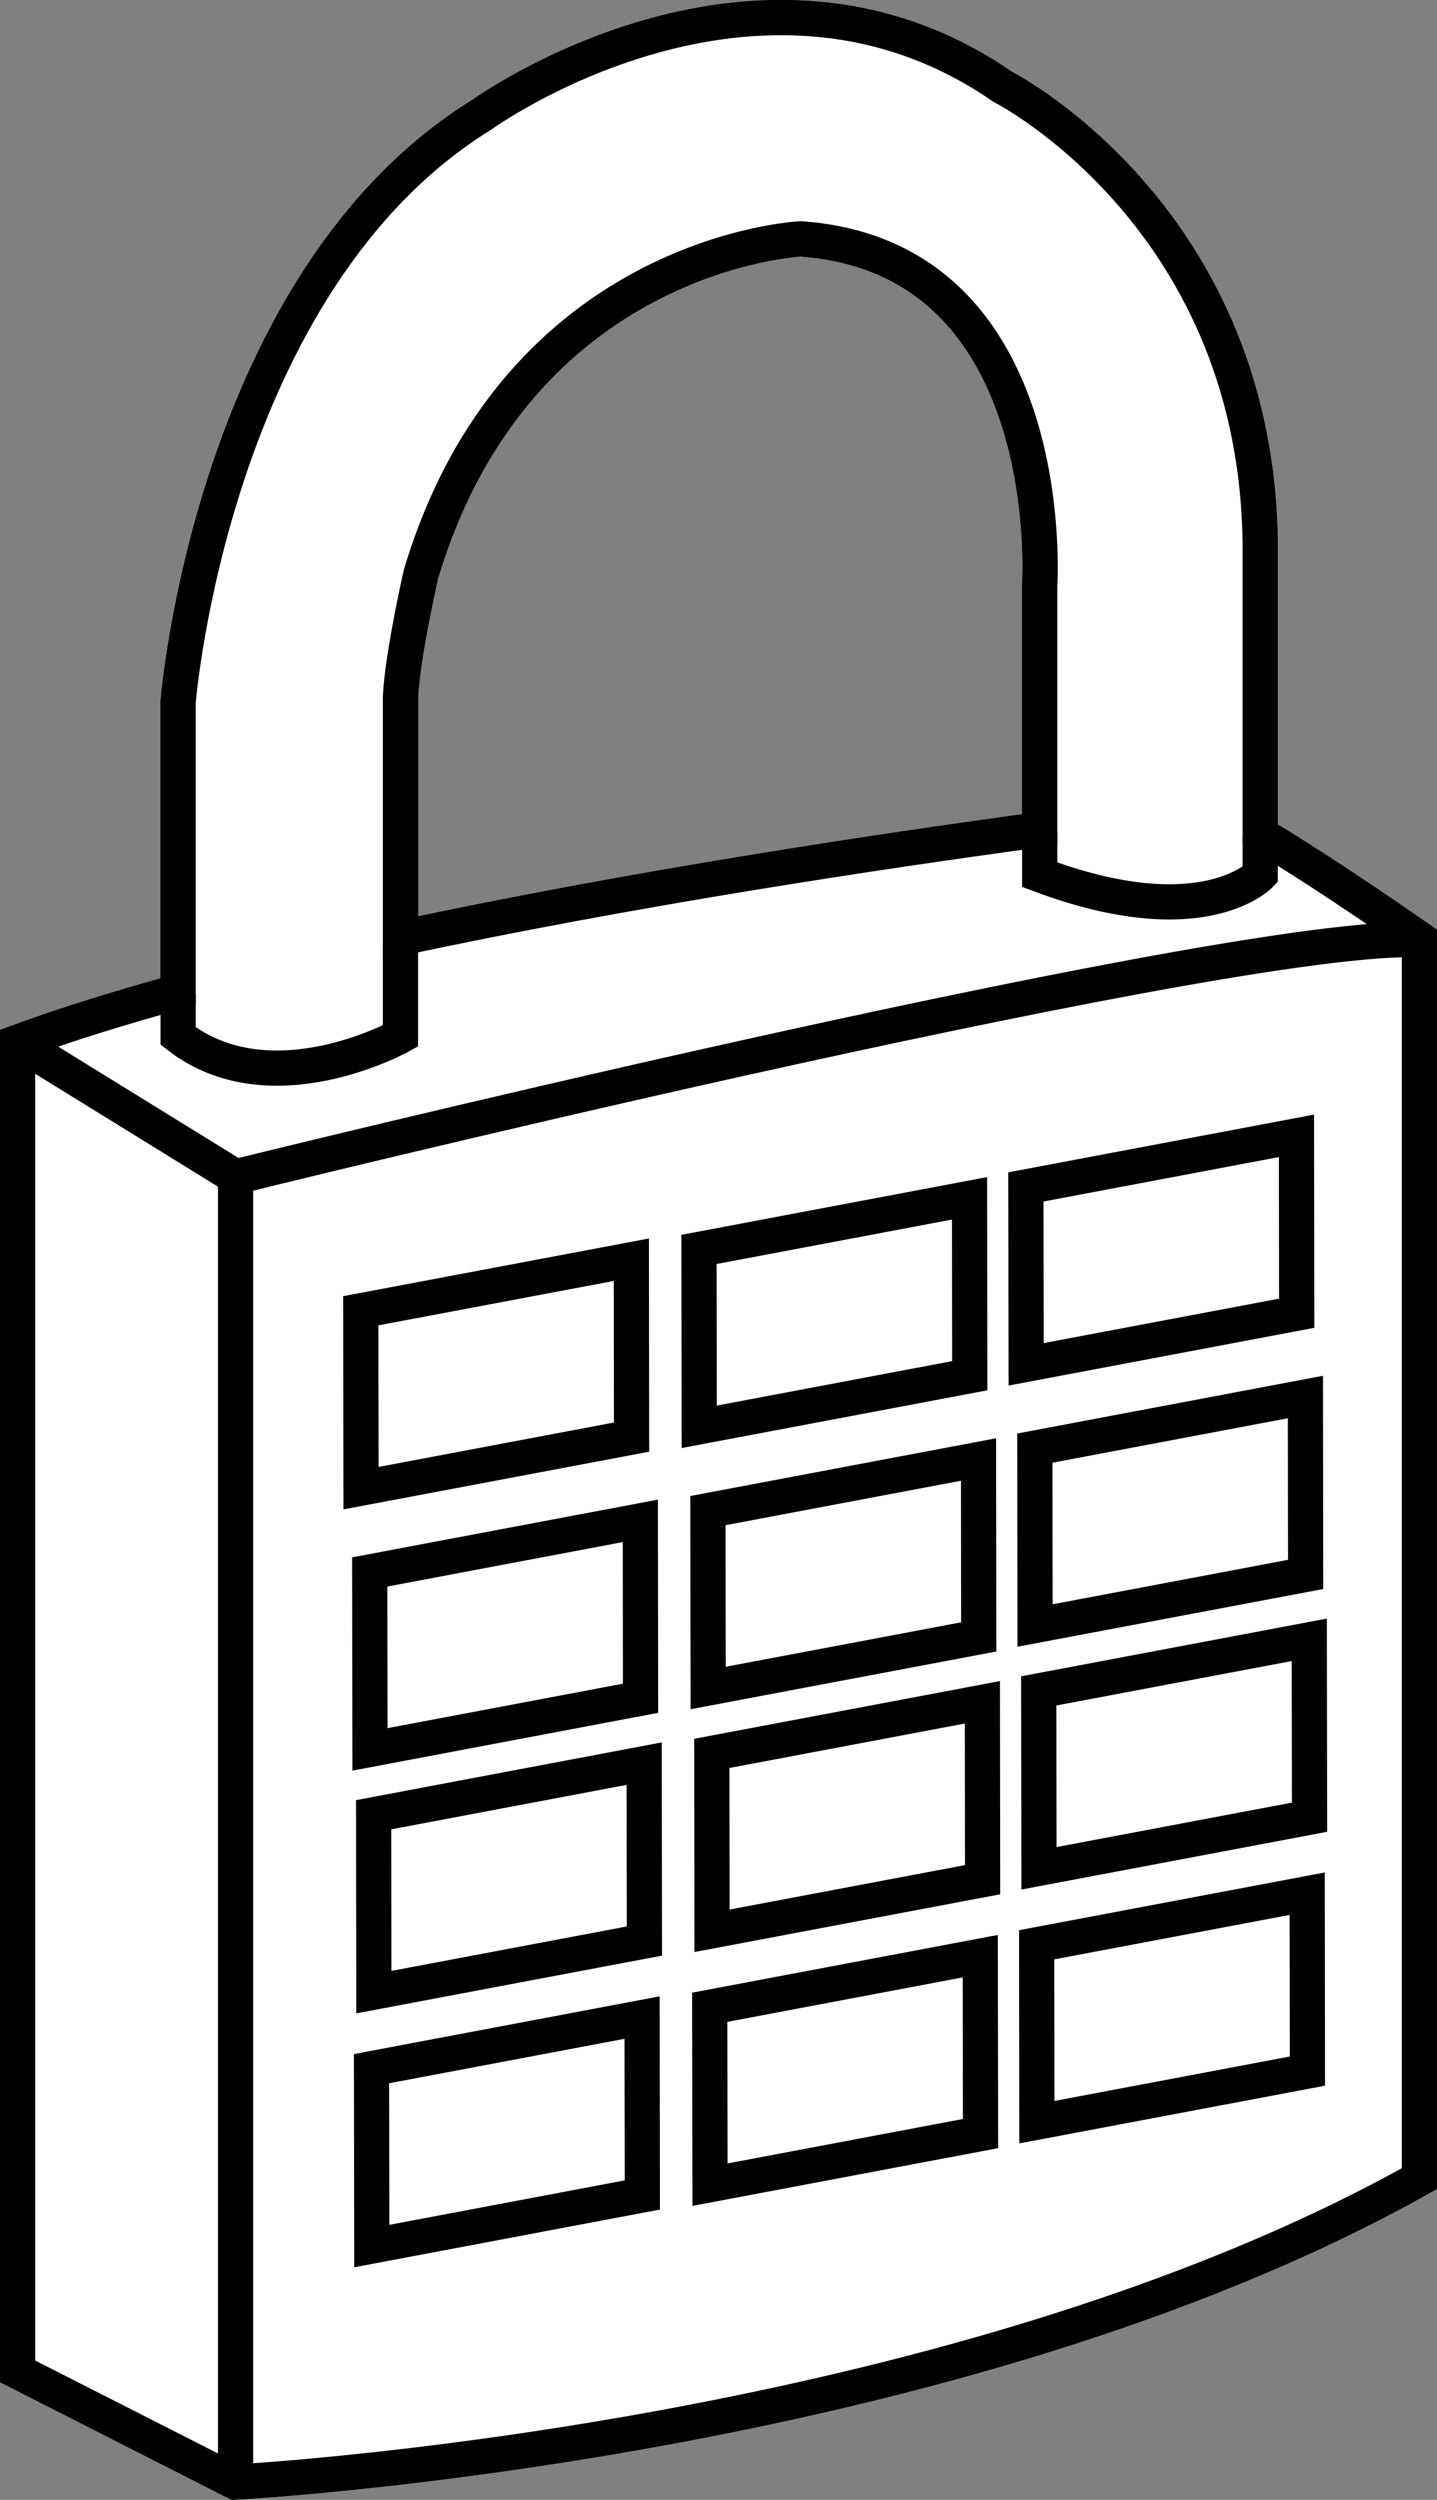
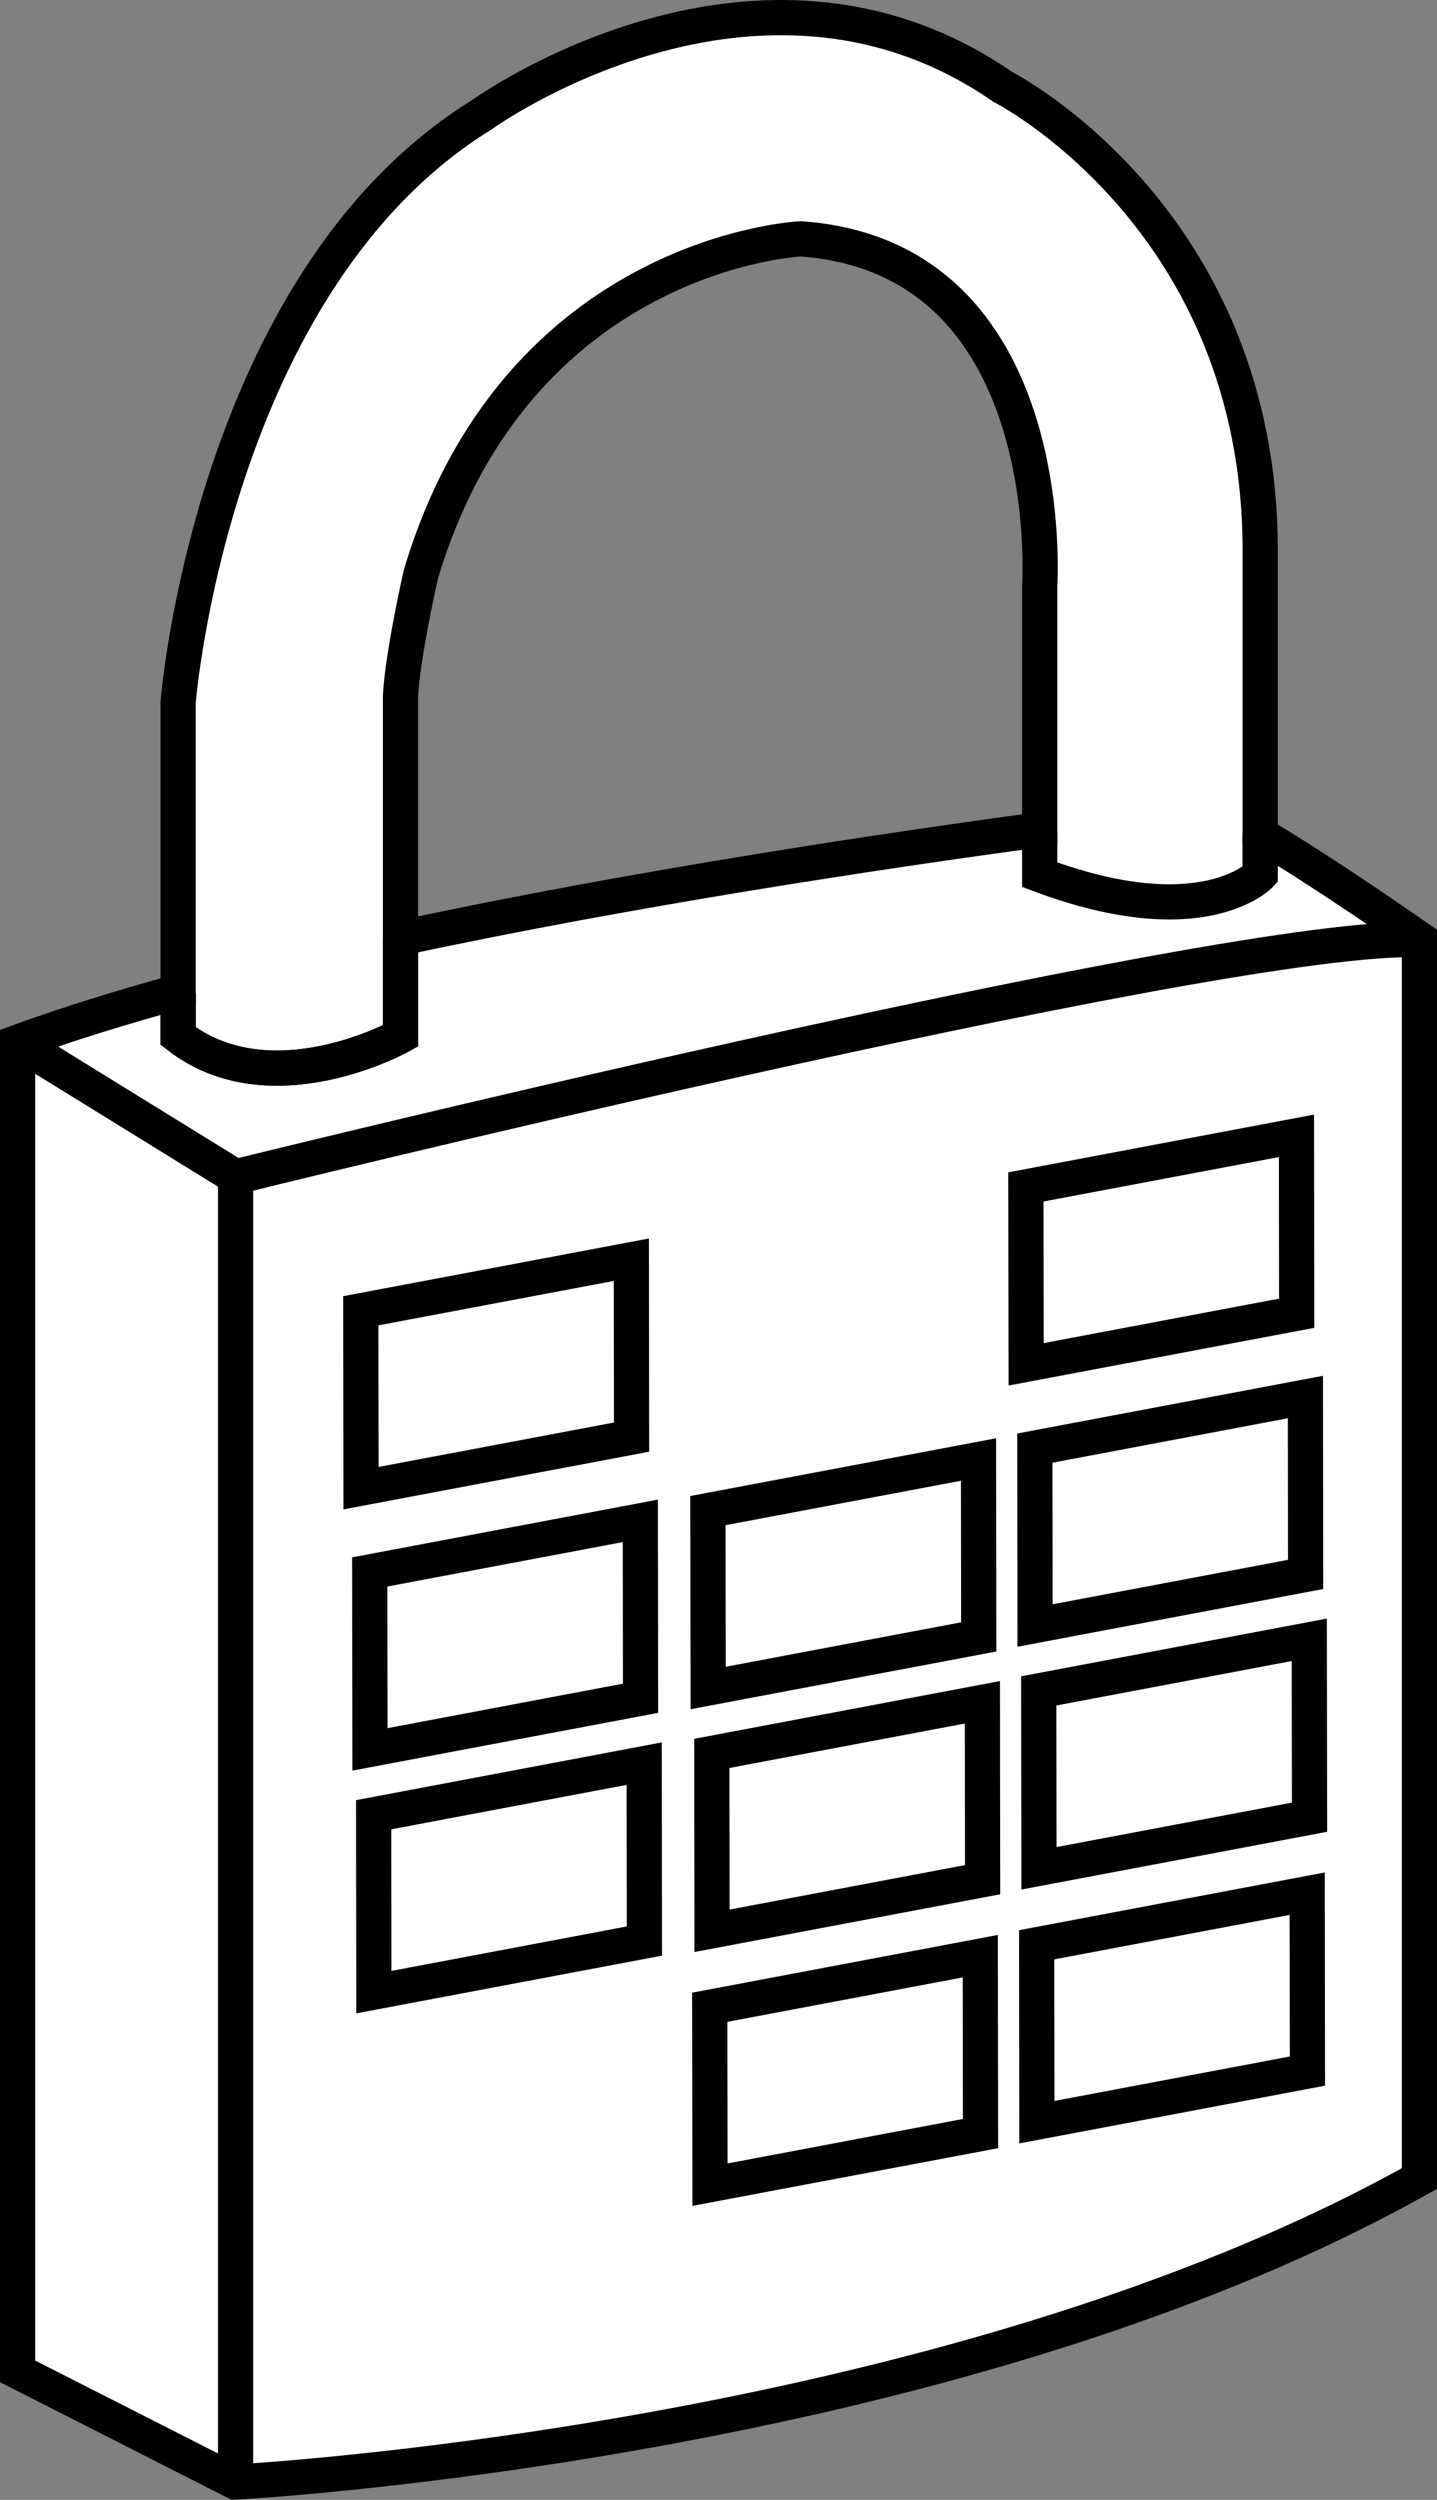
<svg xmlns="http://www.w3.org/2000/svg" version="1.1" id="image" x="0px" y="0px" width="32.671px" height="56.805px" viewBox="0 0 32.671 56.805" enable-background="new 0 0 32.671 56.805" xml:space="preserve">
  <rect x="0" y="0" width="32.671" height="56.805" fill="#808080" stroke="none" />
  <path fill="#FFFFFF" stroke="#000000" stroke-width="0.8" stroke-miterlimit="10" d="M28.651,18.962V12.588  c0.042-7.625-5.855-10.615-5.855-10.615c-5.603-3.876-11.837,0.632-11.837,0.632  C4.809,6.396,4.05,15.958,4.05,15.958v6.578C2.73,22.899,1.496,23.282,0.4,23.683v30.202L5.351,56.4  c0,0,16.122-0.846,26.92-6.896V21.336C32.271,21.336,30.178,19.868,28.651,18.962z M9.105,15.832  c0.042-0.927,0.463-2.78,0.463-2.78c2.191-7.33,8.636-7.625,8.636-7.625c5.94,0.421,5.434,7.877,5.434,7.877  v5.549c-3.627,0.491-9.258,1.335-14.533,2.464V15.832z" />
  <path fill="none" stroke="#000000" stroke-width="0.8" stroke-miterlimit="10" d="M9.105,21.34v2.201c0,0-2.949,1.643-5.055,0  v-0.969" />
  <path fill="none" stroke="#000000" stroke-width="0.8" stroke-miterlimit="10" d="M23.638,18.97" />
-   <path fill="none" stroke="#000000" stroke-width="0.8" stroke-miterlimit="10" d="M28.651,19.012v0.864  c0,0-1.306,1.39-5.013,0v-0.969" />
-   <path fill="none" stroke="#000000" stroke-width="0.8" stroke-miterlimit="10" d="M0.4,23.683l4.956,3.059  c0,0,21.821-5.392,26.707-5.392" />
-   <line fill="none" stroke="#000000" stroke-width="0.8" stroke-miterlimit="10" x1="5.356" y1="26.742" x2="5.356" y2="56.4" />
-   <path fill="#FFFFFF" stroke="#000000" stroke-width="0.8" stroke-miterlimit="10" d="M28.651,18.962V12.588  c0.042-7.625-5.855-10.615-5.855-10.615c-5.603-3.876-11.837,0.632-11.837,0.632  C4.809,6.396,4.05,15.958,4.05,15.958v6.578C2.73,22.899,1.496,23.282,0.4,23.683v30.202L5.351,56.4  c0,0,16.122-0.846,26.92-6.896V21.336C32.271,21.336,30.178,19.868,28.651,18.962z M9.105,15.832  c0.042-0.927,0.463-2.78,0.463-2.78c2.191-7.33,8.636-7.625,8.636-7.625c5.94,0.421,5.434,7.877,5.434,7.877  v5.549c-3.627,0.491-9.258,1.335-14.533,2.464V15.832z" />
+   <path fill="none" stroke="#000000" stroke-width="0.8" stroke-miterlimit="10" d="M28.651,19.012v0.864  v-0.969" />
  <path fill="none" stroke="#000000" stroke-width="0.8" stroke-miterlimit="10" d="M9.105,21.34v2.201c0,0-2.949,1.643-5.055,0  v-0.969" />
  <path fill="none" stroke="#000000" stroke-width="0.8" stroke-miterlimit="10" d="M23.638,18.97" />
  <path fill="none" stroke="#000000" stroke-width="0.8" stroke-miterlimit="10" d="M28.651,19.012v0.864  c0,0-1.306,1.39-5.013,0v-0.969" />
  <path fill="none" stroke="#000000" stroke-width="0.8" stroke-miterlimit="10" d="M0.4,23.683l4.956,3.059  c0,0,21.821-5.392,26.707-5.392" />
  <line fill="none" stroke="#000000" stroke-width="0.8" stroke-miterlimit="10" x1="5.356" y1="26.742" x2="5.356" y2="56.4" />
  <polygon fill="#FFFFFF" stroke="#000000" stroke-width="0.8" stroke-miterlimit="10" points="14.359,32.656 8.208,33.816   8.203,29.785 14.354,28.625 " />
-   <polygon fill="#FFFFFF" stroke="#000000" stroke-width="0.8" stroke-miterlimit="10" points="22.048,31.261 15.897,32.422   15.892,28.391 22.043,27.23 " />
  <polygon fill="#FFFFFF" stroke="#000000" stroke-width="0.8" stroke-miterlimit="10" points="29.481,29.841 23.33,31.002   23.324,26.971 29.476,25.81 " />
  <polygon fill="#FFFFFF" stroke="#000000" stroke-width="0.8" stroke-miterlimit="10" points="14.563,38.59 8.412,39.752   8.406,35.72 14.558,34.559 " />
  <polygon fill="#FFFFFF" stroke="#000000" stroke-width="0.8" stroke-miterlimit="10" points="22.252,37.196 16.101,38.357   16.095,34.326 22.247,33.165 " />
  <polygon fill="#FFFFFF" stroke="#000000" stroke-width="0.8" stroke-miterlimit="10" points="29.684,35.776 23.533,36.937   23.528,32.906 29.679,31.745 " />
  <polygon fill="#FFFFFF" stroke="#000000" stroke-width="0.8" stroke-miterlimit="10" points="14.651,44.107 8.5,45.268   8.495,41.237 14.646,40.076 " />
  <polygon fill="#FFFFFF" stroke="#000000" stroke-width="0.8" stroke-miterlimit="10" points="22.34,42.713 16.189,43.874   16.184,39.843 22.335,38.682 " />
  <polygon fill="#FFFFFF" stroke="#000000" stroke-width="0.8" stroke-miterlimit="10" points="29.773,41.293 23.622,42.454   23.616,38.423 29.767,37.262 " />
-   <polygon fill="#FFFFFF" stroke="#000000" stroke-width="0.8" stroke-miterlimit="10" points="14.604,49.877 8.453,51.038   8.447,47.007 14.598,45.846 " />
  <polygon fill="#FFFFFF" stroke="#000000" stroke-width="0.8" stroke-miterlimit="10" points="22.293,48.482 16.142,49.643   16.136,45.612 22.287,44.451 " />
  <polygon fill="#FFFFFF" stroke="#000000" stroke-width="0.8" stroke-miterlimit="10" points="29.725,47.062 23.574,48.223   23.569,44.192 29.72,43.031 " />
</svg>